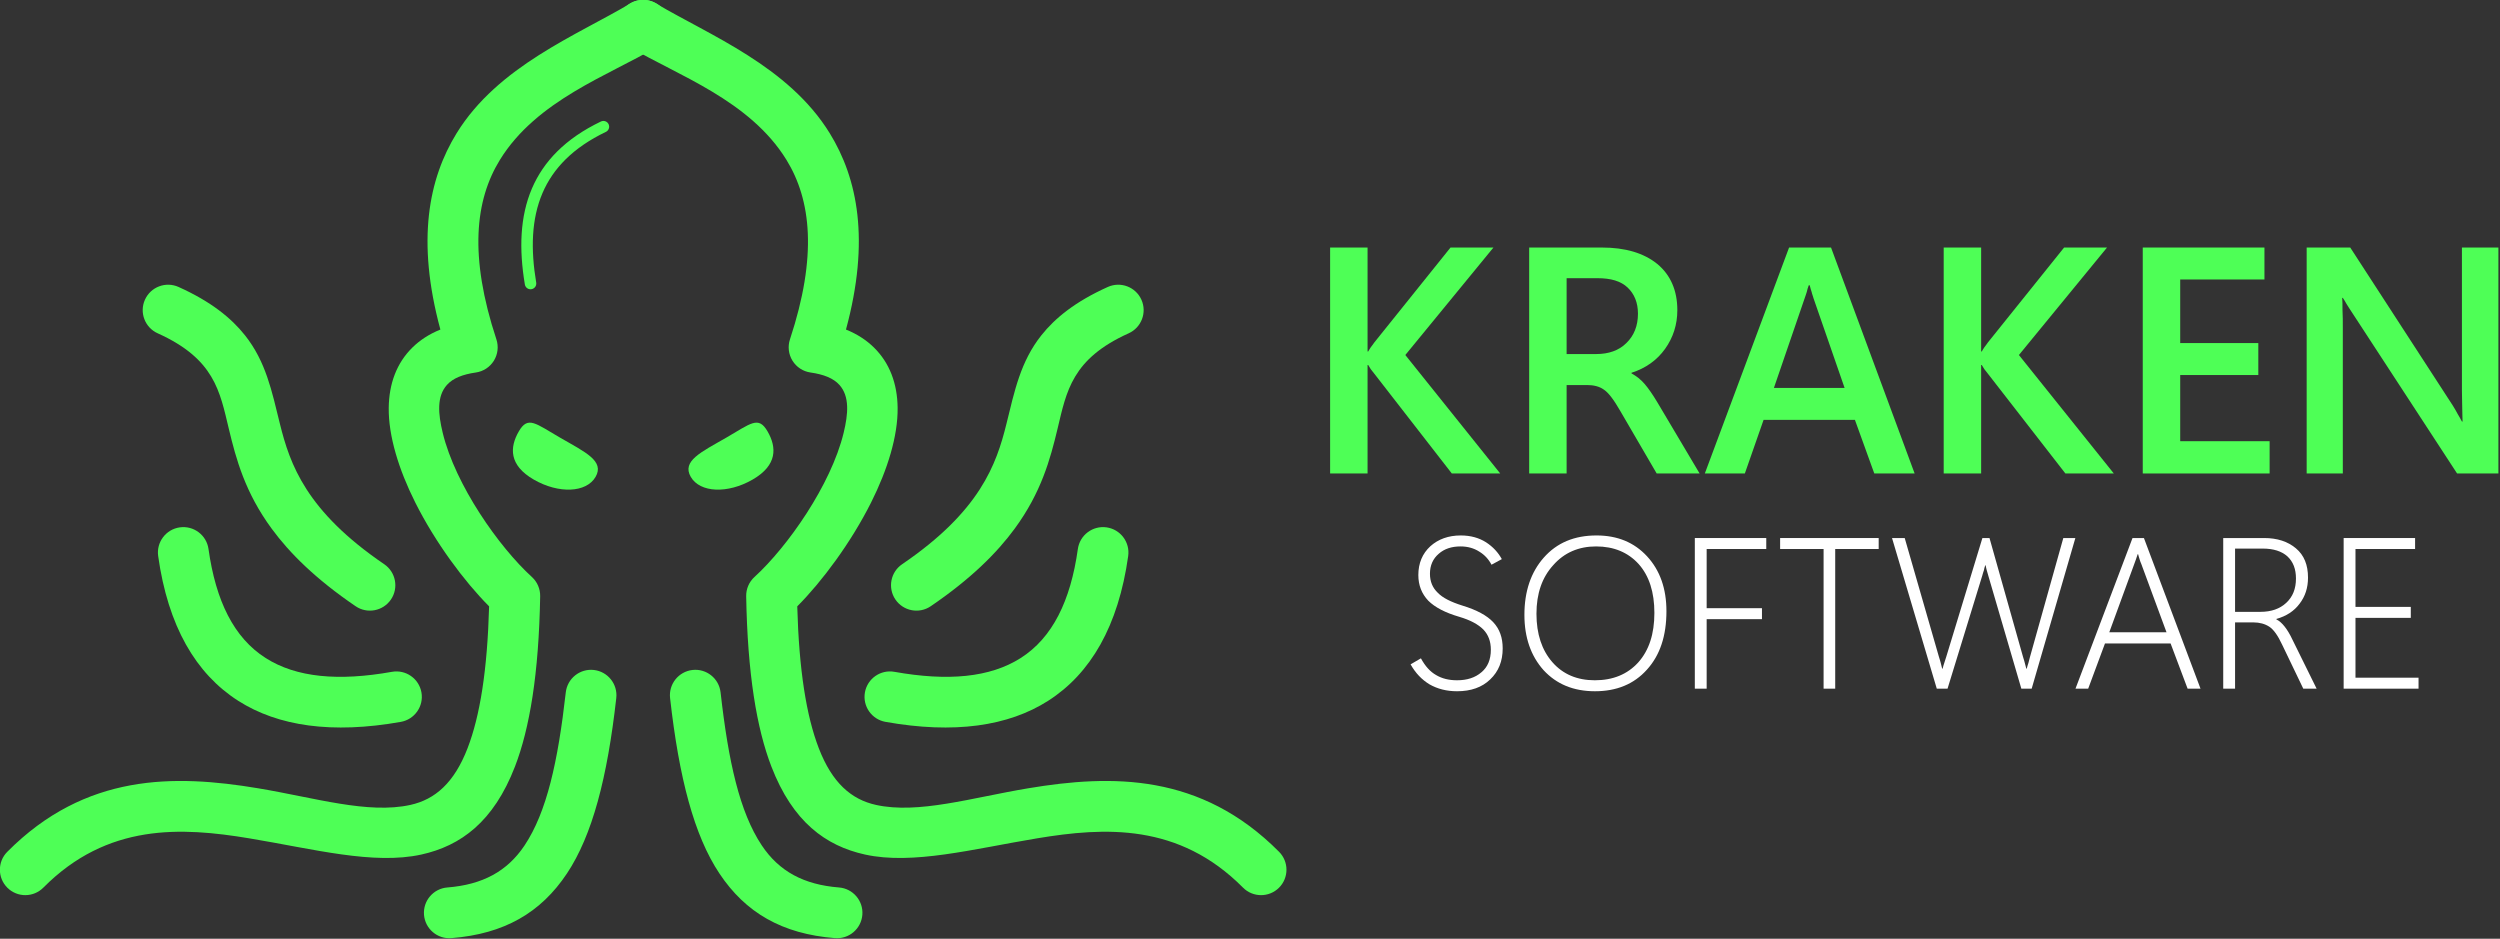
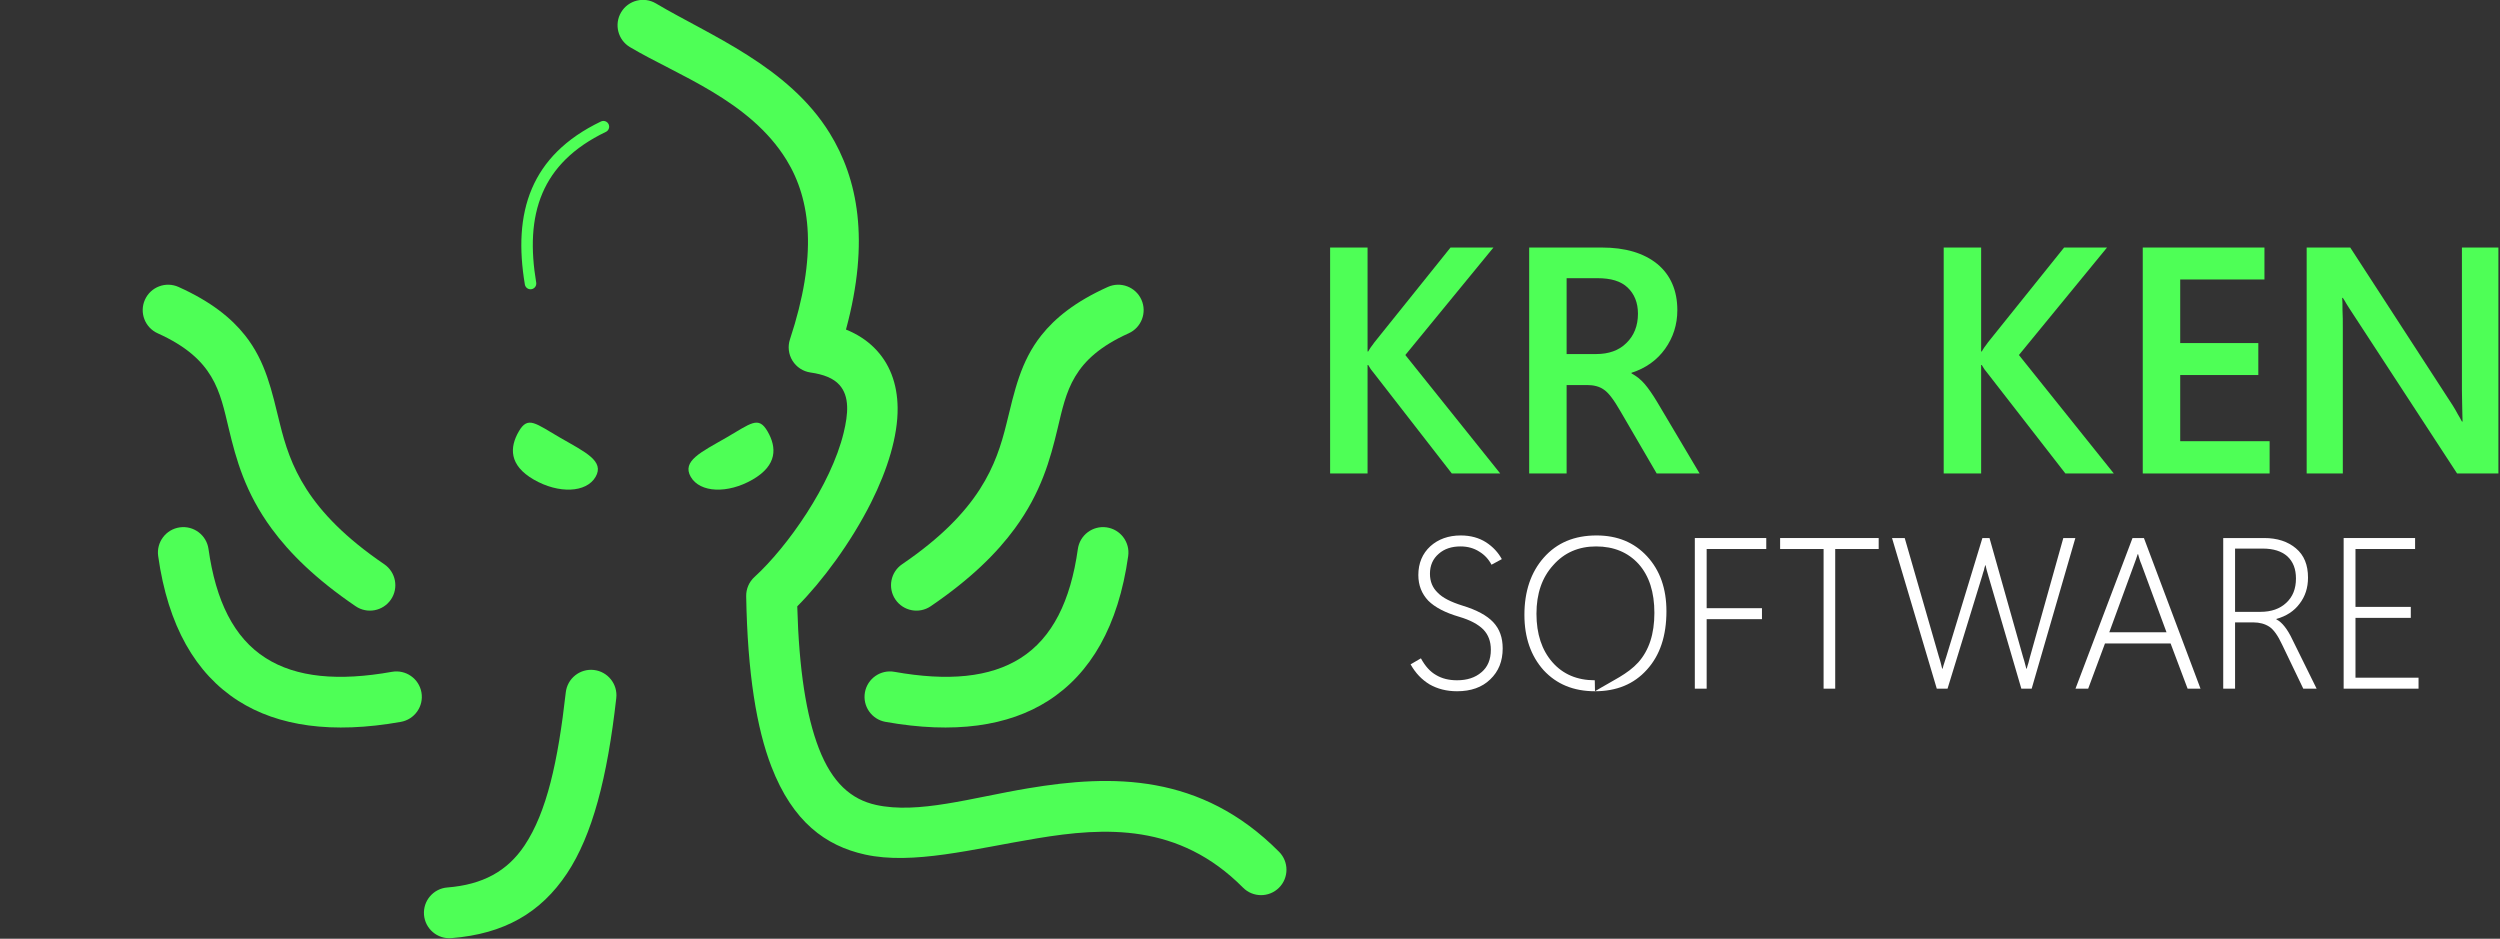
<svg xmlns="http://www.w3.org/2000/svg" width="100%" height="100%" viewBox="0 0 1241 466" version="1.1" xml:space="preserve" style="fill-rule:evenodd;clip-rule:evenodd;stroke-linejoin:round;stroke-miterlimit:2;">
  <rect x="0" y="0" width="1241" height="466" fill="#333333" stroke="none" />
  <g transform="matrix(1,0,0,1,-19.949,-407.063)">
    <g transform="matrix(5.341,0,0,5.341,-724.373,-645.938)">
      <g transform="matrix(30,0,0,30,260.523,241.16)">
        <path d="M0.609,-0L0.459,-0L0.219,-0.309C0.215,-0.314 0.211,-0.319 0.208,-0.323C0.205,-0.327 0.203,-0.332 0.2,-0.336L0.198,-0.336L0.198,-0L0.082,-0L0.082,-0.7L0.198,-0.7L0.198,-0.378L0.2,-0.378C0.202,-0.382 0.205,-0.386 0.208,-0.391C0.211,-0.395 0.215,-0.4 0.219,-0.406L0.455,-0.7L0.588,-0.7L0.315,-0.367L0.609,-0Z" style="fill:rgb(78,255,86);fill-rule:nonzero;" />
      </g>
      <g transform="matrix(30,0,0,30,279.024,241.16)">
        <path d="M0.61,-0L0.477,-0L0.364,-0.194C0.344,-0.229 0.327,-0.251 0.313,-0.26C0.299,-0.27 0.281,-0.274 0.261,-0.274L0.198,-0.274L0.198,-0L0.082,-0L0.082,-0.7L0.307,-0.7C0.38,-0.7 0.437,-0.683 0.479,-0.649C0.52,-0.615 0.541,-0.567 0.541,-0.506C0.541,-0.461 0.528,-0.421 0.503,-0.386C0.478,-0.351 0.443,-0.326 0.399,-0.312L0.399,-0.31C0.414,-0.302 0.428,-0.291 0.44,-0.277C0.452,-0.263 0.465,-0.244 0.48,-0.219L0.61,-0ZM0.198,-0.605L0.198,-0.37L0.29,-0.37C0.328,-0.37 0.36,-0.381 0.383,-0.404C0.407,-0.427 0.419,-0.458 0.419,-0.495C0.419,-0.529 0.408,-0.556 0.387,-0.576C0.366,-0.596 0.335,-0.605 0.294,-0.605L0.198,-0.605Z" style="fill:rgb(78,255,86);fill-rule:nonzero;" />
      </g>
      <g transform="matrix(30,0,0,30,297.569,241.16)">
-         <path d="M0.008,-0L0.269,-0.7L0.399,-0.7L0.658,-0L0.533,-0L0.473,-0.166L0.19,-0.166L0.132,-0L0.008,-0ZM0.222,-0.265L0.441,-0.265L0.345,-0.542C0.343,-0.55 0.34,-0.556 0.339,-0.562C0.337,-0.567 0.335,-0.575 0.333,-0.583L0.33,-0.583C0.327,-0.575 0.325,-0.568 0.324,-0.563C0.322,-0.557 0.32,-0.55 0.317,-0.542L0.222,-0.265Z" style="fill:rgb(78,255,86);fill-rule:nonzero;" />
-       </g>
+         </g>
      <g transform="matrix(30,0,0,30,317.55,241.16)">
        <path d="M0.609,-0L0.459,-0L0.219,-0.309C0.215,-0.314 0.211,-0.319 0.208,-0.323C0.205,-0.327 0.203,-0.332 0.2,-0.336L0.198,-0.336L0.198,-0L0.082,-0L0.082,-0.7L0.198,-0.7L0.198,-0.378L0.2,-0.378C0.202,-0.382 0.205,-0.386 0.208,-0.391C0.211,-0.395 0.215,-0.4 0.219,-0.406L0.455,-0.7L0.588,-0.7L0.315,-0.367L0.609,-0Z" style="fill:rgb(78,255,86);fill-rule:nonzero;" />
      </g>
      <g transform="matrix(30,0,0,30,336.051,241.16)">
        <path d="M0.475,-0L0.082,-0L0.082,-0.7L0.459,-0.7L0.459,-0.601L0.198,-0.601L0.198,-0.404L0.44,-0.404L0.44,-0.305L0.198,-0.305L0.198,-0.1L0.475,-0.1L0.475,-0Z" style="fill:rgb(78,255,86);fill-rule:nonzero;" />
      </g>
      <g transform="matrix(30,0,0,30,351.285,241.16)">
        <path d="M0.676,-0L0.548,-0L0.221,-0.501C0.214,-0.511 0.209,-0.52 0.205,-0.526C0.202,-0.532 0.198,-0.538 0.194,-0.544L0.192,-0.544C0.193,-0.535 0.193,-0.523 0.193,-0.507C0.194,-0.49 0.194,-0.471 0.194,-0.448L0.194,-0L0.082,-0L0.082,-0.7L0.217,-0.7L0.535,-0.21C0.541,-0.2 0.546,-0.192 0.55,-0.184C0.554,-0.177 0.559,-0.169 0.563,-0.161L0.565,-0.161C0.565,-0.17 0.564,-0.182 0.564,-0.199C0.564,-0.215 0.563,-0.235 0.563,-0.258L0.563,-0.7L0.676,-0.7L0.676,-0Z" style="fill:rgb(78,255,86);fill-rule:nonzero;" />
      </g>
      <g transform="matrix(20,0,0,20,269.222,261.16)">
        <path d="M0.062,-0.113L0.11,-0.141C0.13,-0.104 0.154,-0.078 0.181,-0.063C0.208,-0.047 0.24,-0.039 0.278,-0.039C0.324,-0.039 0.362,-0.051 0.391,-0.076C0.42,-0.1 0.435,-0.135 0.435,-0.181C0.435,-0.22 0.423,-0.251 0.4,-0.275C0.376,-0.299 0.339,-0.319 0.288,-0.334C0.223,-0.353 0.175,-0.378 0.144,-0.409C0.114,-0.441 0.098,-0.48 0.098,-0.528C0.098,-0.583 0.117,-0.628 0.154,-0.662C0.191,-0.695 0.238,-0.712 0.295,-0.712C0.341,-0.712 0.38,-0.701 0.413,-0.68C0.445,-0.659 0.469,-0.633 0.486,-0.602L0.438,-0.576C0.425,-0.601 0.406,-0.622 0.381,-0.637C0.356,-0.653 0.327,-0.661 0.294,-0.661C0.253,-0.661 0.219,-0.65 0.193,-0.627C0.166,-0.604 0.152,-0.573 0.152,-0.534C0.152,-0.498 0.164,-0.469 0.188,-0.446C0.211,-0.422 0.249,-0.403 0.303,-0.386C0.369,-0.366 0.417,-0.34 0.446,-0.309C0.476,-0.277 0.49,-0.237 0.49,-0.187C0.49,-0.128 0.471,-0.08 0.432,-0.043C0.394,-0.006 0.342,0.012 0.278,0.012C0.229,0.012 0.187,0.001 0.15,-0.02C0.114,-0.042 0.085,-0.072 0.062,-0.113Z" style="fill:white;fill-rule:nonzero;" />
      </g>
      <g transform="matrix(20,0,0,20,280.101,261.16)">
-         <path d="M0.375,0.012C0.275,0.012 0.196,-0.021 0.136,-0.086C0.077,-0.152 0.047,-0.238 0.047,-0.343C0.047,-0.452 0.077,-0.541 0.137,-0.609C0.198,-0.678 0.279,-0.712 0.382,-0.712C0.479,-0.712 0.557,-0.68 0.617,-0.615C0.677,-0.55 0.707,-0.465 0.707,-0.36C0.707,-0.245 0.677,-0.155 0.616,-0.088C0.556,-0.021 0.475,0.012 0.375,0.012ZM0.374,-0.039C0.459,-0.039 0.526,-0.067 0.576,-0.122C0.626,-0.178 0.651,-0.254 0.651,-0.352C0.651,-0.448 0.627,-0.524 0.578,-0.579C0.529,-0.633 0.463,-0.661 0.38,-0.661C0.299,-0.661 0.232,-0.632 0.181,-0.574C0.129,-0.517 0.103,-0.442 0.103,-0.348C0.103,-0.254 0.128,-0.179 0.177,-0.123C0.226,-0.067 0.292,-0.039 0.374,-0.039Z" style="fill:white;fill-rule:nonzero;" />
+         <path d="M0.375,0.012C0.275,0.012 0.196,-0.021 0.136,-0.086C0.077,-0.152 0.047,-0.238 0.047,-0.343C0.047,-0.452 0.077,-0.541 0.137,-0.609C0.198,-0.678 0.279,-0.712 0.382,-0.712C0.479,-0.712 0.557,-0.68 0.617,-0.615C0.677,-0.55 0.707,-0.465 0.707,-0.36C0.707,-0.245 0.677,-0.155 0.616,-0.088C0.556,-0.021 0.475,0.012 0.375,0.012ZC0.459,-0.039 0.526,-0.067 0.576,-0.122C0.626,-0.178 0.651,-0.254 0.651,-0.352C0.651,-0.448 0.627,-0.524 0.578,-0.579C0.529,-0.633 0.463,-0.661 0.38,-0.661C0.299,-0.661 0.232,-0.632 0.181,-0.574C0.129,-0.517 0.103,-0.442 0.103,-0.348C0.103,-0.254 0.128,-0.179 0.177,-0.123C0.226,-0.067 0.292,-0.039 0.374,-0.039Z" style="fill:white;fill-rule:nonzero;" />
      </g>
      <g transform="matrix(20,0,0,20,295.179,261.16)">
        <path d="M0.417,-0.649L0.14,-0.649L0.14,-0.374L0.397,-0.374L0.397,-0.323L0.14,-0.323L0.14,-0L0.085,-0L0.085,-0.7L0.417,-0.7L0.417,-0.649Z" style="fill:white;fill-rule:nonzero;" />
      </g>
      <g transform="matrix(20,0,0,20,304.447,261.16)">
        <path d="M0.476,-0.649L0.274,-0.649L0.274,-0L0.22,-0L0.22,-0.649L0.018,-0.649L0.018,-0.7L0.476,-0.7L0.476,-0.649Z" style="fill:white;fill-rule:nonzero;" />
      </g>
      <g transform="matrix(20,0,0,20,314.847,261.16)">
        <path d="M0.87,-0.7L0.667,-0L0.619,-0L0.466,-0.523C0.462,-0.536 0.46,-0.545 0.458,-0.551C0.456,-0.557 0.455,-0.564 0.453,-0.573L0.451,-0.573C0.448,-0.564 0.446,-0.556 0.445,-0.55C0.443,-0.544 0.44,-0.536 0.437,-0.524L0.276,-0L0.226,-0L0.018,-0.7L0.077,-0.7L0.236,-0.148C0.24,-0.137 0.242,-0.127 0.244,-0.121C0.246,-0.114 0.248,-0.105 0.251,-0.093L0.253,-0.093C0.256,-0.105 0.259,-0.114 0.261,-0.12C0.263,-0.126 0.266,-0.136 0.27,-0.148L0.438,-0.7L0.471,-0.7L0.627,-0.147C0.631,-0.135 0.634,-0.124 0.636,-0.116C0.638,-0.108 0.64,-0.101 0.642,-0.093L0.644,-0.093C0.647,-0.103 0.649,-0.112 0.652,-0.12C0.654,-0.128 0.656,-0.137 0.659,-0.147L0.814,-0.7L0.87,-0.7Z" style="fill:white;fill-rule:nonzero;" />
      </g>
      <g transform="matrix(20,0,0,20,331.839,261.16)">
        <path d="M0.021,-0L0.286,-0.7L0.339,-0.7L0.602,-0L0.542,-0L0.463,-0.21L0.158,-0.21L0.08,-0L0.021,-0ZM0.178,-0.262L0.444,-0.262L0.327,-0.579C0.323,-0.587 0.321,-0.595 0.319,-0.601C0.317,-0.608 0.314,-0.616 0.312,-0.625L0.31,-0.625C0.307,-0.615 0.304,-0.607 0.302,-0.601C0.299,-0.594 0.297,-0.587 0.294,-0.579L0.178,-0.262Z" style="fill:white;fill-rule:nonzero;" />
      </g>
      <g transform="matrix(20,0,0,20,344.29,261.16)">
        <path d="M0.519,-0L0.457,-0L0.359,-0.204C0.339,-0.247 0.319,-0.275 0.299,-0.288C0.279,-0.301 0.254,-0.308 0.225,-0.308L0.14,-0.308L0.14,-0L0.085,-0L0.085,-0.7L0.275,-0.7C0.336,-0.7 0.385,-0.684 0.423,-0.652C0.461,-0.62 0.479,-0.575 0.479,-0.516C0.479,-0.469 0.466,-0.429 0.44,-0.395C0.414,-0.36 0.378,-0.337 0.332,-0.324L0.332,-0.322C0.346,-0.315 0.358,-0.304 0.37,-0.289C0.382,-0.274 0.395,-0.253 0.408,-0.225L0.519,-0ZM0.14,-0.651L0.14,-0.357L0.258,-0.357C0.308,-0.357 0.348,-0.371 0.378,-0.399C0.408,-0.427 0.423,-0.464 0.423,-0.512C0.423,-0.556 0.41,-0.59 0.383,-0.615C0.356,-0.639 0.318,-0.651 0.268,-0.651L0.14,-0.651Z" style="fill:white;fill-rule:nonzero;" />
      </g>
      <g transform="matrix(20,0,0,20,355.482,261.16)">
        <path d="M0.433,-0L0.085,-0L0.085,-0.7L0.417,-0.7L0.417,-0.649L0.14,-0.649L0.14,-0.38L0.397,-0.38L0.397,-0.329L0.14,-0.329L0.14,-0.051L0.433,-0.051L0.433,-0Z" style="fill:white;fill-rule:nonzero;" />
      </g>
    </g>
    <g transform="matrix(3.281,0,0,3.281,-973.177,-25.454)">
      <g transform="matrix(0.887,0,0,0.887,145.167,50.978)">
        <path d="M395.765,236.442C382.418,223.001 367.22,223.234 353.02,225.596C343.328,227.208 334.238,230.041 326.999,228.439C322.803,227.511 319.533,224.688 317.251,218.768C315.131,213.267 313.88,205.466 313.578,194.572C317.863,190.265 322.763,183.657 326.182,176.84C328.985,171.252 330.757,165.51 330.699,160.701C330.65,156.597 329.352,153.067 326.657,150.42C325.415,149.199 323.847,148.148 321.889,147.358C326.015,132.131 323.881,121.613 319.126,113.883C312.074,102.42 298.567,97.14 289.476,91.733C287.42,90.51 284.758,91.186 283.535,93.242C282.312,95.299 282.988,97.961 285.044,99.184C293.128,103.992 305.471,108.232 311.742,118.425C315.942,125.253 317.039,134.789 312.334,149.031C311.932,150.249 312.089,151.582 312.764,152.673C313.439,153.763 314.562,154.499 315.831,154.682C318.098,155.008 319.742,155.658 320.764,156.794C322.531,158.759 322.274,161.738 321.489,164.979C319.336,173.874 311.883,184.46 306.282,189.561C305.361,190.4 304.846,191.595 304.867,192.841C305.097,206.088 306.664,215.407 309.162,221.886C312.804,231.335 318.429,235.423 325.127,236.904C333.27,238.705 343.54,235.961 354.443,234.148C366.086,232.211 378.669,231.529 389.613,242.55C391.299,244.248 394.046,244.258 395.743,242.572C397.441,240.886 397.451,238.139 395.765,236.442Z" style="fill:rgb(78,255,86);" />
        <g transform="matrix(1,0,0,1,-8.558,0)">
          <path d="M344.902,194.552C351.71,189.919 356.172,185.486 359.235,181.306C363.758,175.136 365.291,169.477 366.53,164.297C368.066,157.874 368.978,152.361 378.667,147.997C380.848,147.015 381.821,144.446 380.839,142.265C379.857,140.084 377.288,139.11 375.107,140.093C369.587,142.579 366.13,145.372 363.772,148.344C360.215,152.827 359.204,157.819 357.821,163.426C356.105,170.38 353.308,178.346 340.025,187.384C338.047,188.73 337.534,191.429 338.88,193.406C340.226,195.384 342.924,195.898 344.902,194.552Z" style="fill:rgb(78,255,86);" />
        </g>
        <g transform="matrix(0.866,-0.5,0.5,0.866,-48.289,163.413)">
          <path d="M301.67,176.951C306.582,176.951 308.345,176.427 308.345,179.558C308.345,182.688 306.937,185.391 302.025,185.391C297.112,185.391 293.124,182.85 293.124,179.719C293.124,176.589 296.757,176.951 301.67,176.951Z" style="fill:rgb(78,255,86);" />
        </g>
        <g transform="matrix(1,0,0,1,-5.769,0)">
          <path d="M334.395,214.274C346.107,216.362 355.343,215.02 362.136,210.685C369.397,206.051 374.121,197.922 375.795,185.993C376.127,183.624 374.473,181.431 372.104,181.098C369.735,180.766 367.542,182.42 367.209,184.789C365.965,193.66 362.872,199.931 357.472,203.377C352.206,206.738 344.996,207.358 335.917,205.739C333.562,205.319 331.309,206.89 330.889,209.246C330.469,211.601 332.04,213.854 334.395,214.274Z" style="fill:rgb(78,255,86);" />
        </g>
        <g transform="matrix(1,0,0,1,-15.654,-15.654)">
-           <path d="M307.54,225.87C309.069,239.453 311.618,249.278 315.959,255.795C320.409,262.475 326.638,266.102 335.672,266.818C338.057,267.007 340.147,265.224 340.336,262.839C340.525,260.454 338.742,258.365 336.357,258.176C330.351,257.7 326.132,255.43 323.174,250.989C319.402,245.325 317.484,236.705 316.154,224.9C315.887,222.522 313.739,220.81 311.362,221.077C308.985,221.345 307.272,223.492 307.54,225.87Z" style="fill:rgb(78,255,86);" />
-         </g>
+           </g>
      </g>
      <g transform="matrix(-0.887,0,0,0.887,654.833,50.978)">
-         <path d="M389.613,242.55C378.669,231.529 366.086,232.211 354.443,234.148C343.54,235.961 333.27,238.705 325.127,236.904C318.429,235.423 312.804,231.335 309.162,221.886C306.664,215.407 305.097,206.088 304.867,192.841C304.846,191.595 305.361,190.4 306.282,189.561C311.883,184.46 319.336,173.874 321.489,164.979C322.274,161.738 322.531,158.759 320.764,156.794C319.742,155.658 318.098,155.008 315.831,154.682C314.562,154.499 313.439,153.763 312.764,152.673C312.089,151.582 311.932,150.249 312.334,149.031C317.039,134.789 315.942,125.253 311.742,118.425C305.471,108.232 293.128,103.992 285.044,99.184C282.988,97.961 282.312,95.299 283.535,93.242C284.758,91.186 287.42,90.51 289.476,91.733C298.567,97.14 312.074,102.42 319.126,113.883C323.881,121.613 326.015,132.131 321.889,147.358C323.847,148.148 325.415,149.199 326.657,150.42C329.352,153.067 330.65,156.597 330.699,160.701C330.757,165.51 328.985,171.252 326.182,176.84C322.763,183.657 317.863,190.265 313.577,194.573C313.88,205.467 315.131,213.267 317.251,218.768C319.533,224.688 322.803,227.511 326.999,228.439C334.238,230.041 343.328,227.208 353.02,225.596C367.22,223.234 382.418,223.001 395.765,236.442C397.451,238.139 397.441,240.886 395.743,242.572C394.046,244.258 391.299,244.248 389.613,242.55Z" style="fill:rgb(78,255,86);" />
        <g transform="matrix(1,0,0,1,-8.558,0)">
          <path d="M340.025,187.384C353.308,178.346 356.105,170.38 357.821,163.426C359.204,157.819 360.215,152.827 363.772,148.344C366.13,145.372 369.587,142.579 375.107,140.093C377.288,139.11 379.857,140.084 380.839,142.265C381.821,144.446 380.848,147.015 378.667,147.997C368.978,152.361 368.066,157.874 366.53,164.297C365.291,169.477 363.758,175.136 359.235,181.306C356.172,185.486 351.71,189.919 344.902,194.552C342.924,195.898 340.226,195.384 338.88,193.406C337.534,191.429 338.047,188.73 340.025,187.384Z" style="fill:rgb(78,255,86);" />
        </g>
        <g transform="matrix(0.866,-0.5,0.5,0.866,-48.289,163.413)">
          <path d="M301.67,176.951C306.582,176.951 308.345,176.427 308.345,179.558C308.345,182.688 306.937,185.391 302.025,185.391C297.112,185.391 293.124,182.85 293.124,179.719C293.124,176.589 296.757,176.951 301.67,176.951Z" style="fill:rgb(78,255,86);" />
        </g>
        <g transform="matrix(1,0,0,1,-5.769,0)">
          <path d="M335.917,205.739C344.996,207.358 352.206,206.738 357.472,203.377C362.872,199.931 365.965,193.66 367.209,184.789C367.542,182.42 369.735,180.766 372.104,181.098C374.473,181.431 376.127,183.624 375.795,185.993C374.121,197.922 369.397,206.051 362.136,210.685C355.343,215.02 346.107,216.362 334.395,214.274C332.04,213.854 330.469,211.601 330.889,209.246C331.309,206.89 333.562,205.319 335.917,205.739Z" style="fill:rgb(78,255,86);" />
        </g>
        <g transform="matrix(1,0,0,1,-15.654,-15.654)">
          <path d="M316.154,224.9C317.484,236.705 319.402,245.325 323.174,250.989C326.132,255.43 330.351,257.7 336.357,258.176C338.742,258.365 340.525,260.454 340.336,262.839C340.147,265.224 338.057,267.007 335.672,266.818C326.638,266.102 320.409,262.475 315.959,255.795C311.618,249.278 309.069,239.453 307.54,225.87C307.272,223.492 308.985,221.345 311.362,221.077C313.739,220.81 315.887,222.522 316.154,224.9Z" style="fill:rgb(78,255,86);" />
        </g>
      </g>
      <g transform="matrix(1,0,0,1,2.521,0)">
        <path d="M381.294,174.578C380.456,169.573 380.557,164.981 382.247,161.033C383.847,157.295 386.88,154.155 391.839,151.777C392.272,151.569 392.455,151.049 392.248,150.616C392.04,150.183 391.52,150 391.087,150.208C385.673,152.804 382.394,156.267 380.647,160.348C378.836,164.58 378.68,169.499 379.577,174.865C379.656,175.339 380.105,175.659 380.579,175.58C381.053,175.5 381.373,175.052 381.294,174.578Z" style="fill:rgb(78,255,86);" />
      </g>
    </g>
  </g>
</svg>